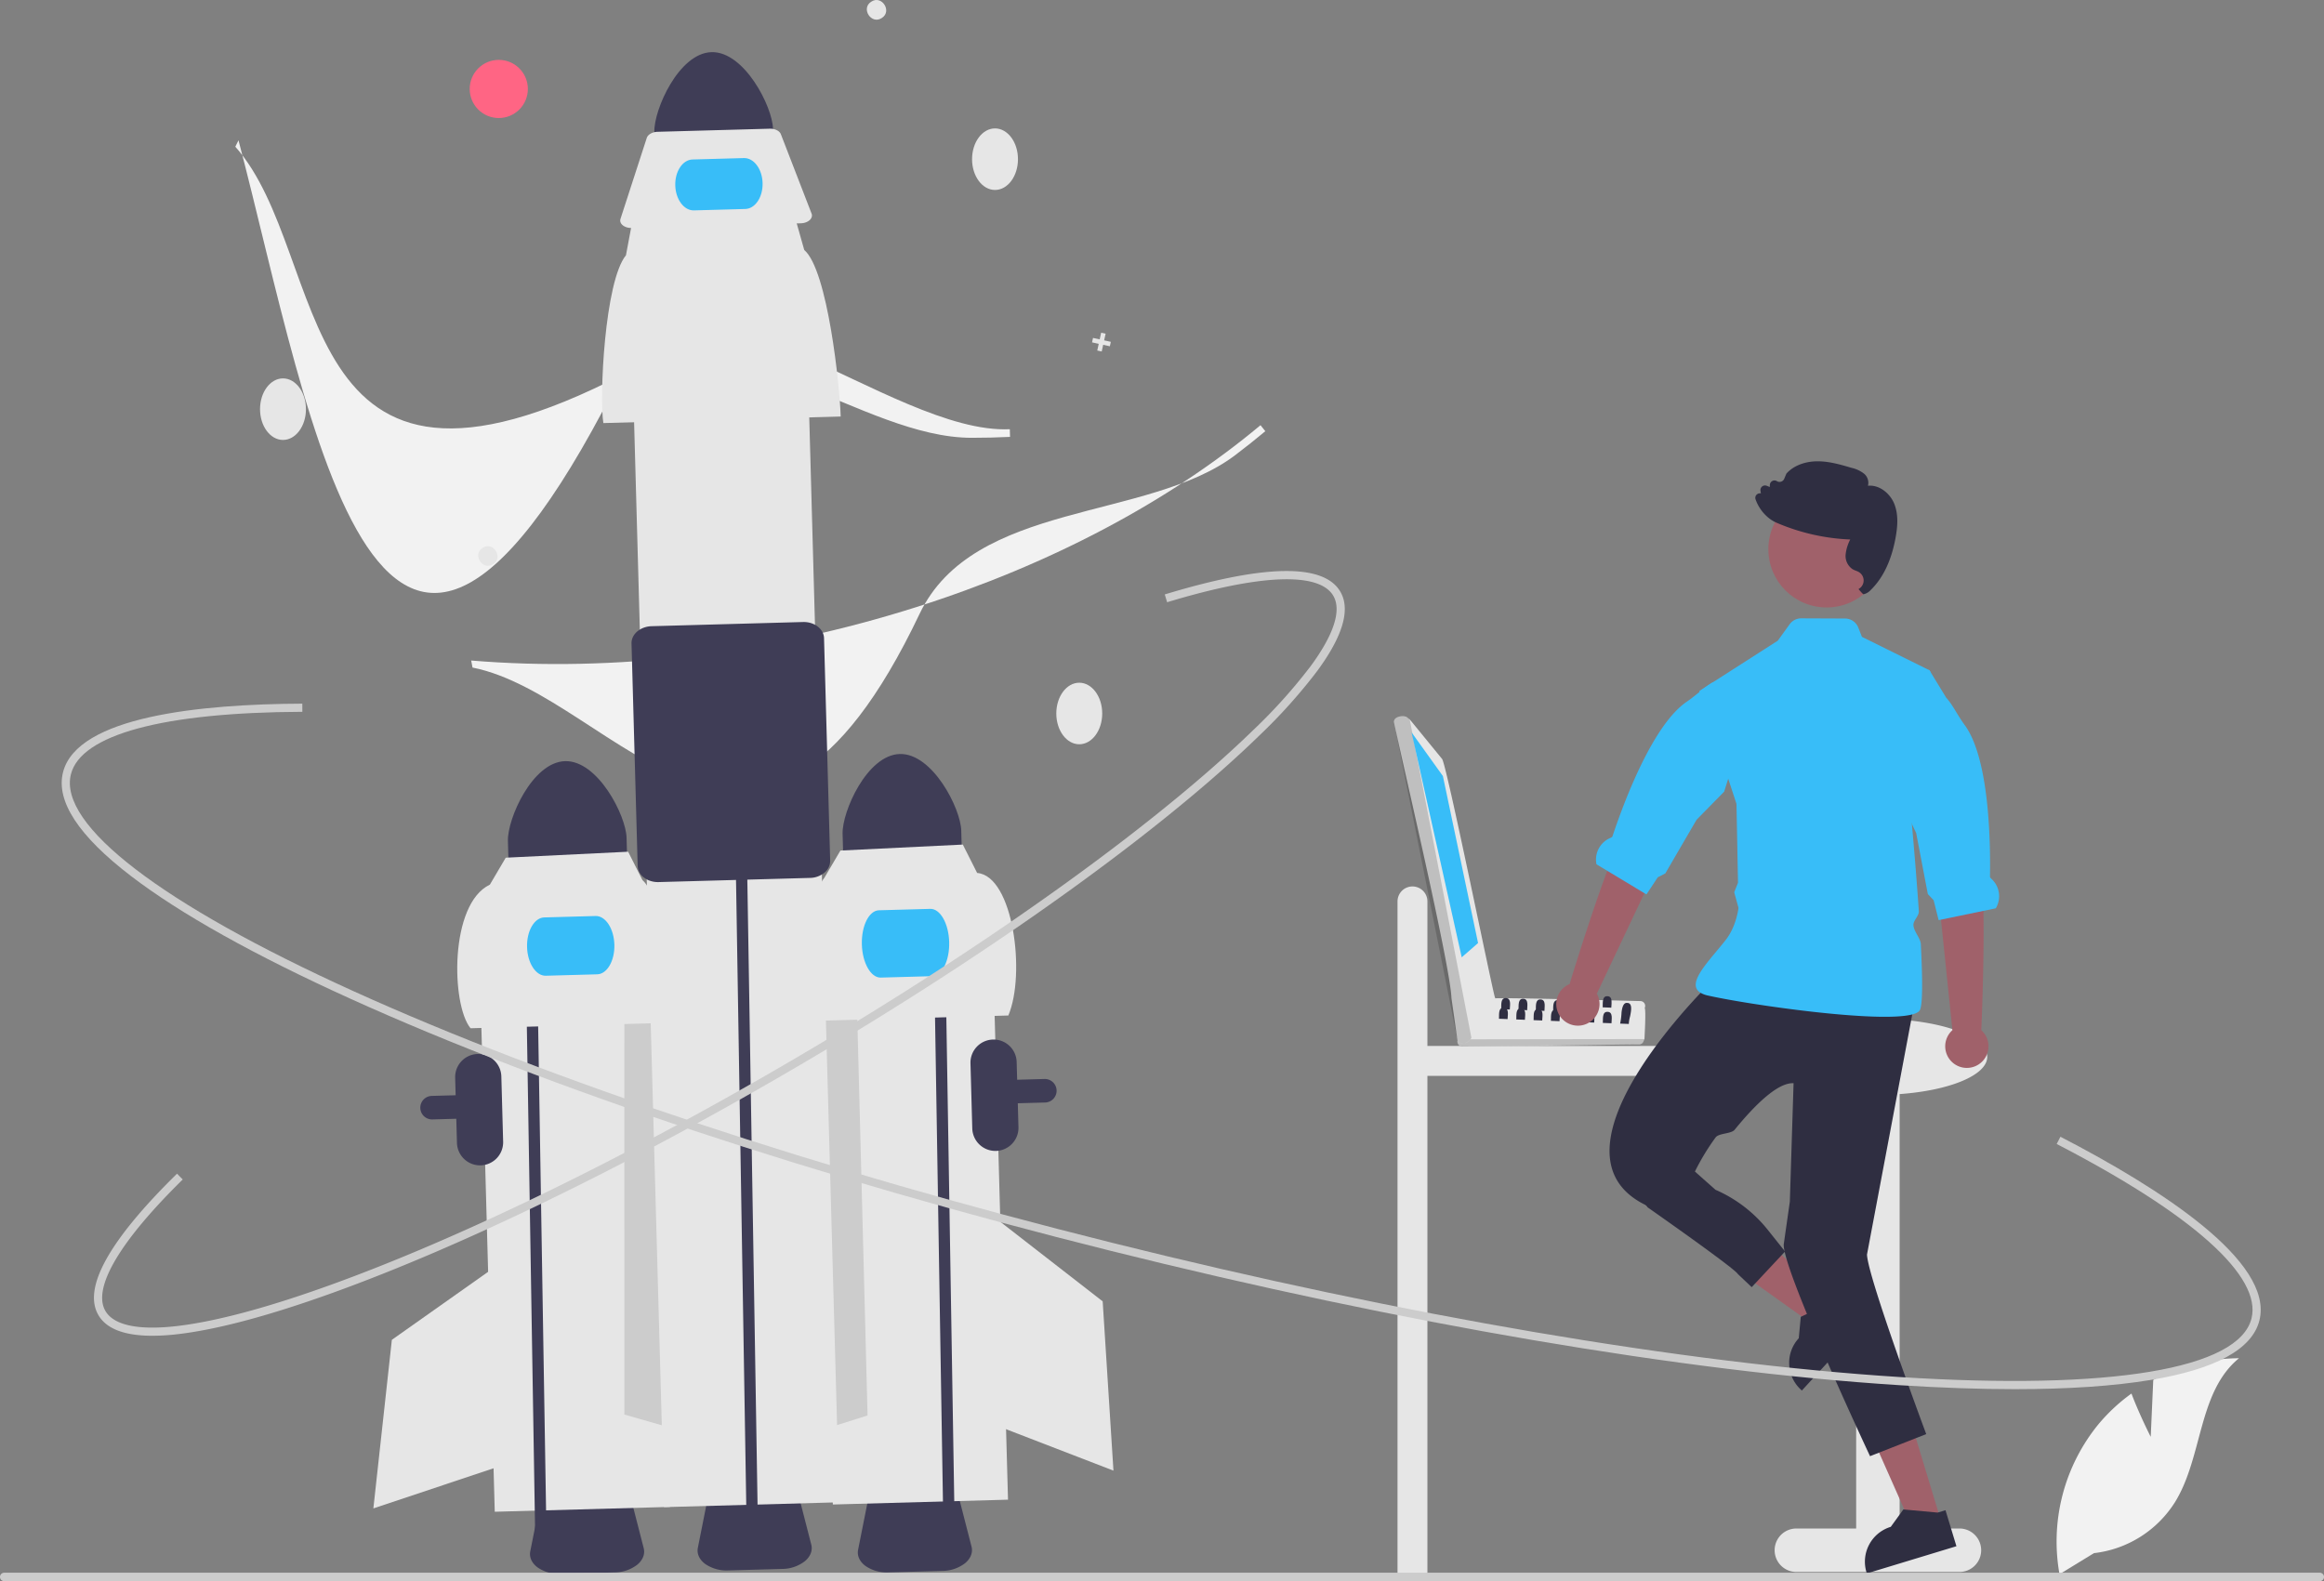
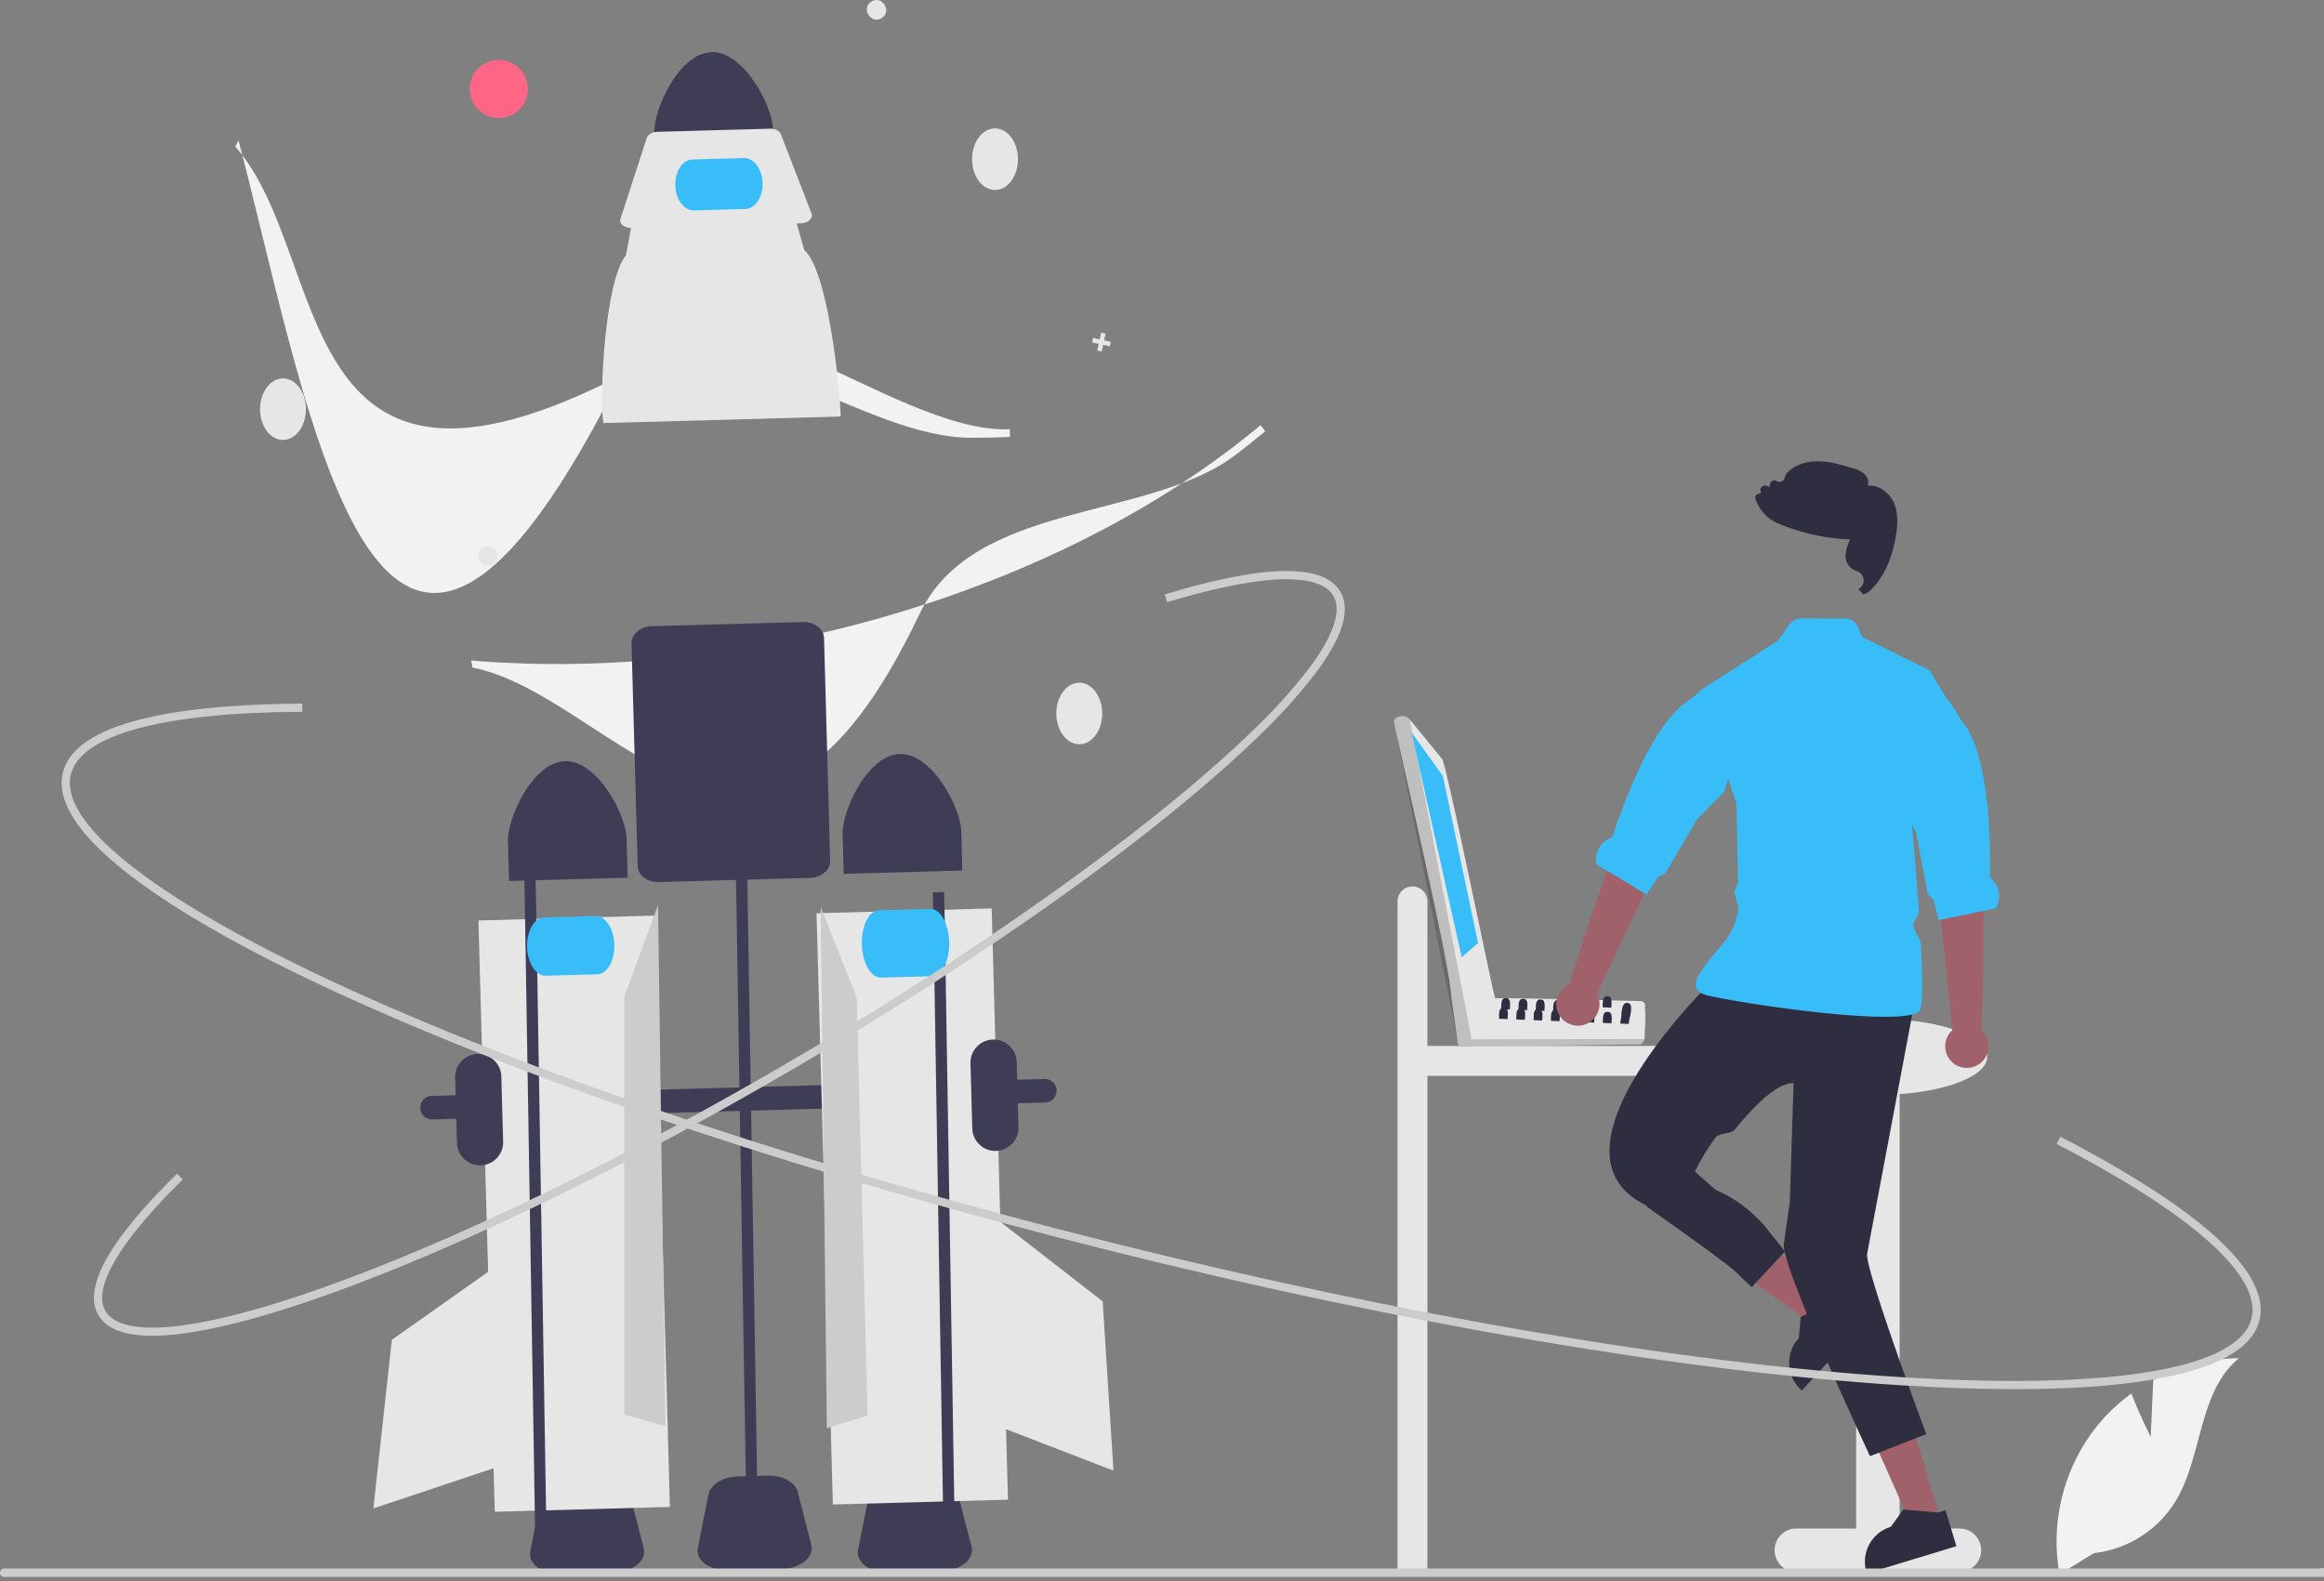
<svg xmlns="http://www.w3.org/2000/svg" width="855.157" height="581.907" viewBox="0 0 855.157 581.907" role="img">
  <rect x="0" y="0" width="855.157" height="581.907" fill="#808080" stroke="none" />
  <path d="M696.927 503.797a5.5 5.5.0 015.5 5.5v53.206h105.5a5.5 5.5.0 010 11h-105.5v184h-11V509.297A5.5 5.5.0 01696.927 503.797z" transform="translate(-177.185 -177.559)" fill="#e6e6e6" />
  <path d="M403.333 756.253l-19.832.548a13.812 13.812.0 01-8.486-2.379c-2.154-1.602-3.142-3.768-2.708-5.943l3.903-19.613c.735-3.7 5.27-6.497 10.78-6.649l10.952-.302c5.51-.152 10.192 2.39 11.13 6.044l4.979 19.368c.552 2.148-.314 4.365-2.376 6.083A13.812 13.812.0 01403.333 756.253z" transform="translate(-177.185 -177.559)" fill="#3f3d56" />
  <path d="M523.963 755.693l-19.832.548a13.812 13.812.0 01-8.486-2.379c-2.154-1.602-3.142-3.768-2.708-5.943l3.903-19.613c.735-3.7 5.27-6.497 10.78-6.649l10.952-.302c5.51-.152 10.192 2.39 11.13 6.044l4.979 19.368c.552 2.148-.314 4.365-2.376 6.083A13.812 13.812.0 01523.963 755.693z" transform="translate(-177.185 -177.559)" fill="#3f3d56" />
  <path d="M334.467 589.188a4.331 4.331.0 011.595-8.308L561.53 574.655a4.33 4.33.0 014.449 4.208v38e-5a4.336 4.336.0 01-4.209 4.448l-45e-5-19e-5-225.468 6.226A4.307 4.307.0 01334.467 589.188z" transform="translate(-177.185 -177.559)" fill="#3f3d56" />
  <rect x="356.219" y="515.396" width="64.474" height="217.68" transform="translate(-194.268 -166.599) rotate(-1.582)" fill="#e6e6e6" />
  <polygon points="242.126 333.079 229.737 366.828 229.748 520.587 244.844 524.916 242.126 333.079" fill="#ccc" />
  <path d="M385.116 457.681c-12.057.342-21.257 21.209-21.036 29.352l.407 14.742 43.659-1.206-.407-14.742C407.511 477.685 397.174 457.357 385.116 457.681z" transform="translate(-177.185 -177.559)" fill="#3f3d56" />
  <path d="M354.063 606.44a8.51 8.51.0 01-8.731-8.262l-.662-23.991a8.5 8.5.0 1116.994-.469l.662 23.991A8.51 8.51.0 01354.063 606.44z" transform="translate(-177.185 -177.559)" fill="#3f3d56" />
  <polyline points="193.233 339.284 192.928 323.429 197.086 323.326 197.391 339.13 201.16 569.476 197.001 569.591" fill="#3f3d56" />
-   <path d="M425.067 553.92l-74.739 2.064c-7.139-8.705-7.787-45.793 7.111-52.851l5.842-9.92 45.043-2.199 5.264 10.445C420.999 507.764 424.82 544.62 425.067 553.92z" transform="translate(-177.185 -177.559)" fill="#e6e6e6" />
  <path d="M396.936 536.132l-18.9.522c-3.647.101-6.748-4.631-6.911-10.546s2.672-10.811 6.319-10.912l18.9-.522c3.647-.101 6.748 4.631 6.911 10.546S400.583 536.032 396.936 536.132z" transform="translate(-177.185 -177.559)" fill="#38bdf8" />
  <polygon points="183.151 465.568 144.192 493.088 137.386 555.138 182.834 539.953 183.151 465.568" fill="#e6e6e6" />
  <rect x="480.63" y="512.731" width="64.474" height="217.68" transform="translate(-194.147 -163.165) rotate(-1.582)" fill="#e6e6e6" />
  <polygon points="301.996 333.806 315.257 367.222 319.236 520.93 304.257 525.649 301.996 333.806" fill="#ccc" />
  <ellipse cx="397.132" cy="262.584" rx="8.447" ry="11.327" fill="#e6e6e6" />
  <path d="M508.269 455.051c-12.057.342-21.257 21.209-21.036 29.352l.407 14.742 43.659-1.206L530.892 483.197C530.663 475.054 520.326 454.727 508.269 455.051z" transform="translate(-177.185 -177.559)" fill="#3f3d56" />
  <polyline points="343.567 344.247 343.262 328.392 347.42 328.288 347.725 344.093 351.494 574.439 347.335 574.554" fill="#3f3d56" />
-   <path d="M548.219 551.29l-74.739 2.064c-1.303-7.877.383-44.633 7.111-52.851l5.842-9.92 45.043-2.199 5.264 10.445C550.039 499.912 554.691 536.032 548.219 551.29z" transform="translate(-177.185 -177.559)" fill="#e6e6e6" />
  <path d="M520.18 536.813l-18.9.522c-3.647.101-6.768-5.374-6.957-12.202s2.626-12.466 6.273-12.567l18.9-.522c3.647-.101 6.768 5.374 6.957 12.202S523.827 536.712 520.18 536.813z" transform="translate(-177.185 -177.559)" fill="#38bdf8" />
  <polygon points="368.086 449.662 405.749 478.93 409.715 541.227 365.009 523.983 368.086 449.662" fill="#e6e6e6" />
  <path d="M534.754 338.68c-40.413.0-86.857-44.846-127.949-23.539-124.415 64.514-107.289-43.44-143.032-83.589l1.173-2.354c27.059 103.218 51.543 267.692 142.399 83.205 22.759-46.214 97.455 25.22 141.423 23.113l.076 2.829Q541.88 338.681 534.754 338.68z" transform="translate(-177.185 -177.559)" fill="#f2f2f2" />
  <path d="M631.751 345.026c-32.216 24.4-96.316 16.691-116.208 58.487-60.228 126.545-111.754 30.148-164.488 19.724l-.486-2.585c52.79 4.378 109.414-2.415 163.751-19.648 49.104-15.571 92.915-38.736 126.692-66.962l1.769 2.209Q637.432 340.725 631.751 345.026z" transform="translate(-177.185 -177.559)" fill="#f2f2f2" />
  <ellipse cx="104.132" cy="150.584" rx="8.447" ry="11.327" fill="#e6e6e6" />
  <ellipse cx="366.132" cy="58.584" rx="8.447" ry="11.327" fill="#e6e6e6" />
  <path d="M358.656 385.188c-3.862 2.573-7.815-3.551-3.878-6.01C358.639 376.605 362.592 382.729 358.656 385.188z" transform="translate(-177.185 -177.559)" fill="#e6e6e6" />
  <path d="M501.656 184.188c-3.862 2.573-7.815-3.551-3.878-6.01C501.639 175.605 505.592 181.729 501.656 184.188z" transform="translate(-177.185 -177.559)" fill="#e6e6e6" />
  <polygon points="408.749 125.801 406.292 125.262 406.83 122.804 405.192 122.445 404.653 124.903 402.196 124.365 401.837 126.003 404.294 126.542 403.756 128.999 405.394 129.358 405.933 126.9 408.39 127.439 408.749 125.801" fill="#e6e6e6" />
  <circle cx="183.535" cy="32.737" r="10.702" fill="#ff6584" />
  <path d="M439.001 196.75c-12.057.342-21.257 21.209-21.036 29.352l.407 14.742 43.659-1.206-.407-14.742C461.396 216.753 451.059 196.426 439.001 196.75z" transform="translate(-177.185 -177.559)" fill="#3f3d56" />
  <path d="M464.998 754.968l-19.832.548a13.812 13.812.0 01-8.486-2.379c-2.154-1.602-3.142-3.768-2.708-5.943l3.903-19.613c.736-3.7 5.27-6.497 10.78-6.649l10.952-.302c5.51-.152 10.192 2.39 11.13 6.044l4.979 19.368c.552 2.148-.314 4.365-2.376 6.083A13.812 13.812.0 01464.998 754.968z" transform="translate(-177.185 -177.559)" fill="#3f3d56" />
-   <rect x="415.453" y="291.401" width="64.474" height="440.016" transform="translate(-191.131 -165.006) rotate(-1.582)" fill="#e6e6e6" />
  <polyline points="270.868 325.949 270.563 310.094 274.721 309.991 275.026 325.795 278.795 556.141 274.636 556.256" fill="#3f3d56" />
  <path d="M486.531 330.851 399.205 333.262c-1.523-9.203.447-52.15 8.308-61.752l2.154-11.462 60.297-1.665 3.155 11.171C481.778 276.922 486.242 319.985 486.531 330.851z" transform="translate(-177.185 -177.559)" fill="#e6e6e6" />
  <path d="M471.87 259.735l-62.223 1.718c-2.297.063-4.193-1.142-4.236-2.693a1.952 1.952.0 01.097-.658l9.665-29.775c.414-1.275 2.061-2.211 3.984-2.264l41.264-1.139c1.923-.053 3.619.791 4.103 2.041l11.293 29.196c.578 1.493-.756 3.047-2.98 3.471A6.081 6.081.0 01471.87 259.735z" transform="translate(-177.185 -177.559)" fill="#e6e6e6" />
  <path d="M415.786 501.486a7.626 7.626.0 01-1.581-.915 5.604 5.604.0 01-2.379-4.321l-2.261-81.878c-.093-3.389 3.225-6.241 7.398-6.356l55.703-1.538c4.173-.116 7.643 2.549 7.737 5.938l2.261 81.878a5.603 5.603.0 01-2.137 4.446 8.506 8.506.0 01-5.261 1.91l-55.702 1.538A8.92 8.92.0 01415.786 501.486z" transform="translate(-177.185 -177.559)" fill="#3f3d56" />
  <path d="M451.438 254.466l-18.9.522c-3.647.101-6.731-4.02-6.874-9.184s2.709-9.449 6.356-9.55l18.9-.522c3.647-.101 6.731 4.02 6.874 9.184S455.085 254.365 451.438 254.466z" transform="translate(-177.185 -177.559)" fill="#38bdf8" />
  <path d="M898.194 740.087h-22V580.21c18.402-1.32 32.233-6.955 32.233-13.707.0-7.732-18.132-14-40.5-14s-40.5 6.268-40.5 14c0 6.818 14.1 12.494 32.767 13.742V740.087h-22a8 8 0 000 16h60a8 8 0 000-16z" transform="translate(-177.185 -177.559)" fill="#e6e6e6" />
  <polygon points="676.847 481.363 669.62 489.238 635.806 465.112 646.471 453.489 676.847 481.363" fill="#a0616a" />
  <path d="M835.554 679.707a13.322 13.322.0 004.336 9.307l.318.296 9.478-10.329 13.821-15.064-10.203-9.367-1.842 2.012-.192.207-9.182 4.343-1.946.925-.333.155-.732 7.865v.007A13.283 13.283.0 00835.554 679.707z" transform="translate(-177.185 -177.559)" fill="#2f2e41" />
  <polygon points="714.287 559.924 704.06 563.031 687.21 525.063 702.304 520.478 714.287 559.924" fill="#a0616a" />
  <path d="M863.987 756.202l.126.422 32.976-10.018-4.025-13.251-2.604.792-.274.081-12.26-1.125-.363-.03-4.639 6.4a13.413 13.413.0 00-8.938 16.728z" transform="translate(-177.185 -177.559)" fill="#2f2e41" />
  <path id="ad16ec3e-8c70-4d69-a6df-f9bf45b483f6-44" data-name="Path 17" d="M807.142 538.687s-65.294 63.042-24.016 82.556h12.758a84.503 84.503.0 0112.611-25.108c1.205-1.577 5.721-1.257 6.975-2.794 7.657-9.387 15.958-17.448 21.691-17.128l-1.372 43.558L833.571 635.308c-1.165 8.032 31.727 78.161 31.727 78.161L885.972 705.344s-21.54-57.762-21.792-66.089L881.442 547.693z" transform="translate(-177.185 -177.559)" fill="#2f2e41" />
  <path d="M801.698 541.796a3.89 3.89.0 001.273 1.154 8.99 8.99.0 002.671.991c14.701 3.337 62.726 10.255 75.192 6.955 1.532-.4 2.53-.962 2.856-1.702 1.043-2.338.91-12.215.296-24.142-.111-2.234-2.575-4.654-2.723-6.992-.104-1.753 2.109-3.403 1.99-5.186-.814-12.06-1.864-24.349-2.567-32.118-.444-4.994-.747-8.116-.747-8.116l7.584-47.817-.355-.585-.4-.2-24.453-12.104-1.332-3.403a5.267 5.267.0 00-4.876-3.337l-16.107-.067a5.249 5.249.0 00-4.284 2.175l-4.365 6.045-28.855 18.497.111.34 13.54 41.203.067 3.211v.007l.503 25.821-1.398 3.5 1.576 5.741s-.725 6.711-4.609 11.697c-3.522 4.528-8.005 9.248-10.033 13.081v.007C801.128 538.571 800.751 540.405 801.698 541.796z" transform="translate(-177.185 -177.559)" fill="#38bdf8" />
  <path id="ef5568b9-6037-4ec0-9cfc-fa22633e4b80-45" data-name="Path 18" d="M779.991 617.498l3.49 4.41s32.098 22.456 33.2 24.555l5.073 4.8 12.274-13.12-6.383-8a50.107 50.107.0 00-19.221-14.716h0l-9.782-8.679z" transform="translate(-177.185 -177.559)" fill="#2f2e41" />
  <path d="M895.61 556.69l-5.845-56.578L888.222 476.827l16.36-2.958s-.648 16.65 1.495 26.044c2.115 9.27.281 55.535.15 56.773a7.96 7.96.0 11-10.617.005z" transform="translate(-177.185 -177.559)" fill="#a0616a" />
  <path d="M876.128 471.006l4.558 9.751 1.591 3.396 4.284 22.433 2.138 2.271 1.842 7.332.866-.178 15.611-3.233 4.55-.94A8.65 8.65.0 00909.999 501.015c-.311-.281-.57-.555-.562-.814.259-15.604-.695-44.096-9.315-55.823-2.738-3.722-4.38-7.428-6.77-10.018-.007-.007-.007-.015-.015-.015l-5.815-9.522-.355-.585-.4-.2z" transform="translate(-177.185 -177.559)" fill="#38bdf8" />
-   <circle id="af7fa85c-211d-4c02-a612-cf38cfa53f1c" data-name="Ellipse 5" cx="672.128" cy="202.131" r="21.431" fill="#a0616a" />
  <path d="M874.761 375.079c.628-3.601 1.117-8.27-.681-12.42-1.519-3.493-5.32-6.768-9.545-6.326a4.399 4.399.0 00-1.373-4.399 11.555 11.555.0 00-4.688-2.204c-3.971-1.167-8.084-2.377-12.332-2.4-4.767-.026-8.99 1.607-11.58 4.486l-.063.093-.776 1.854a1.868 1.868.0 01-1.149 1.057 1.836 1.836.0 01-1.553-.19 1.695 1.695.0 00-2.581 1.366l-.041.791-1.112-.443a1.69 1.69.0 00-2.299 1.851l.148.941a1.811 1.811.0 00-1.38.311 1.655 1.655.0 00-.589 1.86 15.398 15.398.0 004.284 6.4 12.802 12.802.0 002.908 1.977q.329.166.685.315a76.252 76.252.0 0026.963 6.108 15.654 15.654.0 00-1.674 5.372 5.875 5.875.0 002.514 5.541 7.399 7.399.0 001.204.552 7.941 7.941.0 011.155.534 3.598 3.598.0 01-.148 6.243s1.595 1.947 1.85 1.914a4.982 4.982.0 002.625-1.553C870.173 390.202 873.278 383.602 874.761 375.079z" transform="translate(-177.185 -177.559)" fill="#2f2e41" />
  <path d="M968.583 706.352l.931-20.943a67.64 67.64.0 0131.55-7.986c-15.153 12.389-13.259 36.269-23.532 52.929a40.686 40.686.0 01-29.835 18.801l-12.68 7.764a68.176 68.176.0 0114.37-55.246A65.854 65.854.0 01961.489 690.425C964.526 698.433 968.583 706.352 968.583 706.352z" transform="translate(-177.185 -177.559)" fill="#f2f2f2" />
-   <path d="M1032.342 757.913a1.549 1.549.0 01-1.553 1.553H178.739a1.553 1.553.0 010-3.106h852.05A1.549 1.549.0 011032.342 757.913z" transform="translate(-177.185 -177.559)" fill="#ccc" />
+   <path d="M1032.342 757.913H178.739a1.553 1.553.0 010-3.106h852.05A1.549 1.549.0 011032.342 757.913z" transform="translate(-177.185 -177.559)" fill="#ccc" />
  <path d="M543.683 601.125a8.51 8.51.0 01-8.731-8.262l-.662-23.991a8.5 8.5.0 0116.994-.469l.662 23.991A8.51 8.51.0 01543.683 601.125z" transform="translate(-177.185 -177.559)" fill="#3f3d56" />
  <path d="M918.54 688.807q-19.368.0-42.457-1.464c-79.614-5.056-182.738-22.633-290.376-49.492-107.638-26.859-206.93-59.794-279.585-92.734-35.393-16.047-62.556-31.236-80.735-45.147-19.247-14.727-27.666-27.564-25.024-38.153 5.148-20.629 50.731-25.142 88.064-25.295l.013 3c-51.268.21-81.514 8.387-85.166 23.022-4.652 18.64 33.287 47.741 104.087 79.841 72.496 32.868 171.605 65.739 279.073 92.557 107.467 26.816 210.401 44.363 289.84 49.408 77.579 4.928 124.743-2.938 129.395-21.578 3.862-15.477-21.598-38.275-71.689-64.198l1.379-2.664c36.397 18.836 78.646 45.852 73.222 67.589-2.643 10.589-16.105 17.965-40.015 21.923C954.935 687.676 938.194 688.807 918.54 688.807z" transform="translate(-177.185 -177.559)" fill="#ccc" />
  <path d="M233.244 669.154c-10.246.0-16.907-2.546-19.855-7.607-5.814-9.98 3.923-27.493 28.941-52.051l2.102 2.141c-23.239 22.812-33.343 40.001-28.451 48.4 3.096 5.312 12.309 7.217 26.648 5.504 14.235-1.699 33.101-6.765 56.072-15.055 47.291-17.067 106.623-45.856 167.065-81.064 60.44-35.207 114.75-72.616 152.927-105.335 7.333-6.286 13.987-12.333 19.779-17.971a196.96 196.96.0 0020.976-23.377c8.563-11.627 11.453-20.581 8.358-25.895-5.17-8.875-26.888-8.04-61.156 2.353l-.87-2.871c36.766-11.149 58.507-11.483 64.619-.992 3.797 6.519.926 16.337-8.534 29.184a199.923 199.923.0 01-21.299 23.748c-5.837 5.683-12.539 11.772-19.92 18.1-38.31 32.833-92.777 70.354-153.369 105.649-60.594 35.297-120.1 64.168-167.556 81.295-23.185 8.367-42.273 13.485-56.735 15.211A82.698 82.698.0 01233.244 669.154z" transform="translate(-177.185 -177.559)" fill="#ccc" />
  <path d="M780.787 545.982c-7.414-.148-47.24-1.291-53.771-1.01-.369-1.293-12.75 14.573-13.051 14.671a1.808 1.808.0 00.605 2.908c.728.442 64.932-.746 65.71-.591a1.786 1.786.0 001.594-1.038l.429-.961c.045-1.644.583-10.048.1-11.485A1.778 1.778.0 00780.787 545.982z" transform="translate(-177.185 -177.559)" fill="#e6e6e6" />
  <path d="M782.303 559.959c-.377.905-.859 2.043-2.023 2.001l-65.032.73a1.794 1.794.0 01-1.565-2.633z" transform="translate(-177.185 -177.559)" opacity=".17" style="isolation:isolate" />
  <path d="M727.32 544.777c-.7-1.211-18.086-87.238-19.537-87.958l-11.87-14.521-1.061-.798c-1.475-.81-5.014-.262-4.696 1.991h0c2.789 13.37 20.726 89.518 21.119 101.39l2.159 15.124a1.863 1.863.0 002.3 1.53 3.583 3.583.0 002.877-2.079C718.773 558.923 728.133 545.087 727.32 544.777z" transform="translate(-177.185 -177.559)" fill="#e6e6e6" />
  <path d="M695.91 442.299l22.703 117.161c-.759 1.922-4.312 3.268-5.139.747-.014-.003-23.291-116.644-23.315-116.713C689.911 440.687 694.55 440.598 695.91 442.299z" transform="translate(-177.185 -177.559)" opacity=".17" style="isolation:isolate" />
  <polygon points="519.409 269.531 530.939 285.603 543.881 347.068 537.865 352.316 519.409 269.531" fill="#38bdf8" />
  <path d="M773.344 554.269l3.19.13a12.539 12.539.0 01.46-2.76c.48-2.28.91-4.99-1.08-4.98-1.35-.13-1.81 1.58-2.05 3.44A26.318 26.318.0 01773.344 554.269z" transform="translate(-177.185 -177.559)" fill="#2f2e41" />
-   <path d="M755.044 549.979l2.15.08 1.04.04c-.02-1.14.51-3.49-.78-4.07a1.6 1.6.0 00-.65-.13c-1.21-.07-1.57.85-1.68 1.91-.07.64-.04 1.32-.06 1.85C755.064 549.769 755.054 549.879 755.044 549.979z" transform="translate(-177.185 -177.559)" fill="#2f2e41" />
  <path d="M748.674 549.719l2.16.09 1.03.04c-.02-1.31.67-4.17-1.43-4.21-1.94-.11-1.69 2.36-1.74 3.76C748.694 549.509 748.684 549.619 748.674 549.719z" transform="translate(-177.185 -177.559)" fill="#2f2e41" />
  <path d="M742.304 549.469l2.15.08 1.04.04c-.02-1.3.67-4.16-1.43-4.2-1.94-.12-1.69 2.35-1.74 3.76C742.324 549.259 742.314 549.369 742.304 549.469z" transform="translate(-177.185 -177.559)" fill="#2f2e41" />
  <path d="M735.934 549.209l2.16.09 1.03.04c-.02-1.31.67-4.16-1.43-4.21-1.94-.11-1.69 2.36-1.74 3.76C735.954 548.999 735.944 549.109 735.934 549.209z" transform="translate(-177.185 -177.559)" fill="#2f2e41" />
  <path d="M729.564 548.959l2.15.08 1.04.04c-.02-1.2.56-3.71-.98-4.14h-.01a1.464 1.464.0 00-.44-.06 1.506 1.506.0 00-.54.05h-.01c-1.34.35-1.15 2.45-1.19 3.71C729.584 548.749 729.574 548.859 729.564 548.959z" transform="translate(-177.185 -177.559)" fill="#2f2e41" />
  <path d="M766.914 548.279l3.19.13c0-.12.0-.25.01-.4a13.33 13.33.0 00.04-2.29c-.11-.84-.47-1.5-1.48-1.52-1.03-.06-1.44.6-1.6 1.45a3.116 3.116.0 00-.08.44v.01C766.914 546.879 766.964 547.719 766.914 548.279z" transform="translate(-177.185 -177.559)" fill="#2f2e41" />
  <path d="M760.544 548.019l3.19.13a23.28 23.28.0 00.06-2.58c-.09-.88-.44-1.6-1.49-1.62-1.06-.07-1.47.65-1.63 1.54C760.524 546.349 760.604 547.379 760.544 548.019z" transform="translate(-177.185 -177.559)" fill="#2f2e41" />
  <path d="M754.174 547.769l.95.04 2.24.09c-.01-.48.08-1.18.09-1.87a4.233 4.233.0 00-.02-.62c-.08-.93-.41-1.7-1.5-1.72-1.11-.06-1.5.71-1.64 1.65C754.154 546.179 754.234 547.149 754.174 547.769z" transform="translate(-177.185 -177.559)" fill="#2f2e41" />
  <path d="M766.974 554.019l3.19.12c-.01-1.3.67-4.16-1.43-4.2C766.634 549.809 767.094 552.709 766.974 554.019z" transform="translate(-177.185 -177.559)" fill="#2f2e41" />
  <path d="M760.604 553.759l3.19.13c-.01-1.31.67-4.17-1.43-4.21C760.264 549.559 760.724 552.459 760.604 553.759z" transform="translate(-177.185 -177.559)" fill="#2f2e41" />
  <path d="M754.234 553.509l3.19.12c-.01-.93.34-2.65-.23-3.57a1.32 1.32.0 00-1.2-.63 1.406 1.406.0 00-.93.23C754.044 550.329 754.334 552.449 754.234 553.509z" transform="translate(-177.185 -177.559)" fill="#2f2e41" />
  <path d="M747.864 553.249l3.19.13c-.01-.93.33-2.64-.22-3.57a1.323 1.323.0 00-1.21-.64 1.389 1.389.0 00-.93.23C747.674 550.089 747.964 552.199 747.864 553.249z" transform="translate(-177.185 -177.559)" fill="#2f2e41" />
  <path d="M741.494 552.999l3.19.12c-.01-.93.34-2.65-.23-3.57a1.319 1.319.0 00-1.2-.63 1.405 1.405.0 00-.93.23C741.304 549.819 741.594 551.939 741.494 552.999z" transform="translate(-177.185 -177.559)" fill="#2f2e41" />
  <path d="M735.124 552.739l3.19.13c-.01-.93.33-2.64-.22-3.57a1.312 1.312.0 00-1.21-.64 1.389 1.389.0 00-.93.23C734.934 549.579 735.224 551.689 735.124 552.739z" transform="translate(-177.185 -177.559)" fill="#2f2e41" />
  <path d="M728.754 552.489l3.19.12c-.01-.93.33-2.64-.23-3.57a1.308 1.308.0 00-1.2-.63 1.405 1.405.0 00-.93.23C728.564 549.319 728.854 551.429 728.754 552.489z" transform="translate(-177.185 -177.559)" fill="#2f2e41" />
  <path d="M764.78 543.245l24.313-51.421L798.286 470.375l-14.448-8.227s-4.921 15.919-10.064 24.067c-5.075 8.04-18.718 52.287-19.006 53.497a7.96 7.96.0 1010.012 3.533z" transform="translate(-177.185 -177.559)" fill="#a0616a" />
  <path d="M764.632 495.638l18.388 11.093 4.17-6.303 2.777-1.433 11.494-19.737 10.162-10.354 13.427-42.919-17.47 2.621-.023.007c-3.112 1.651-5.896 4.602-9.713 7.203-12.026 8.196-22.395 34.752-27.335 49.559-.081.243-.414.412-.8.578a8.653 8.653.0 00-5.077 9.685z" transform="translate(-177.185 -177.559)" fill="#38bdf8" />
</svg>